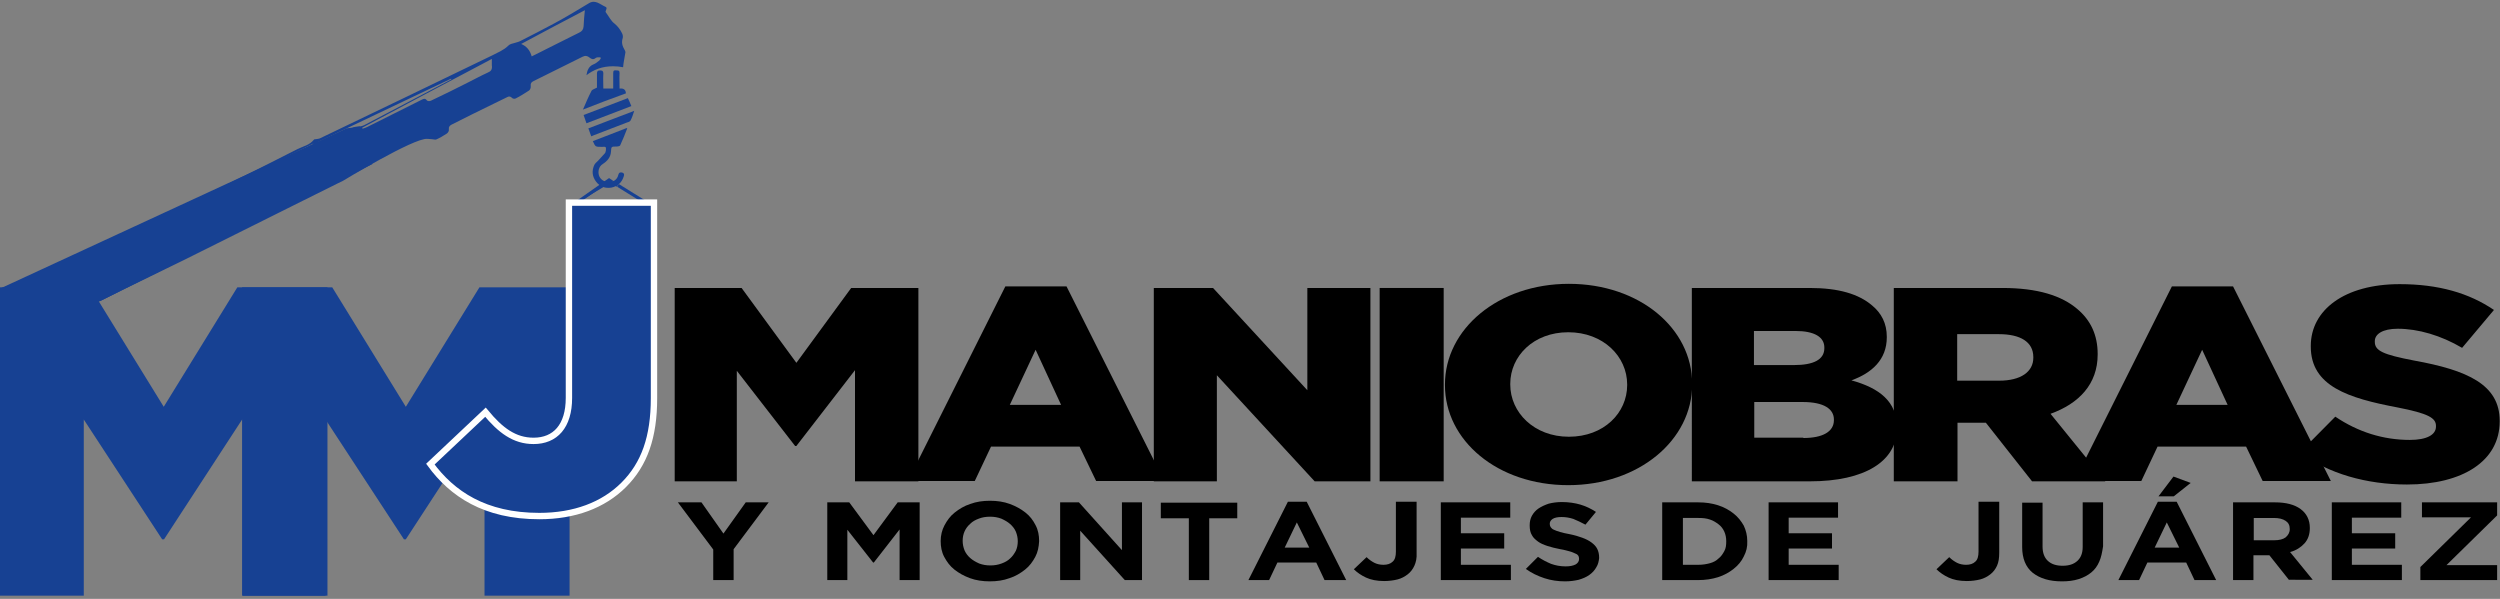
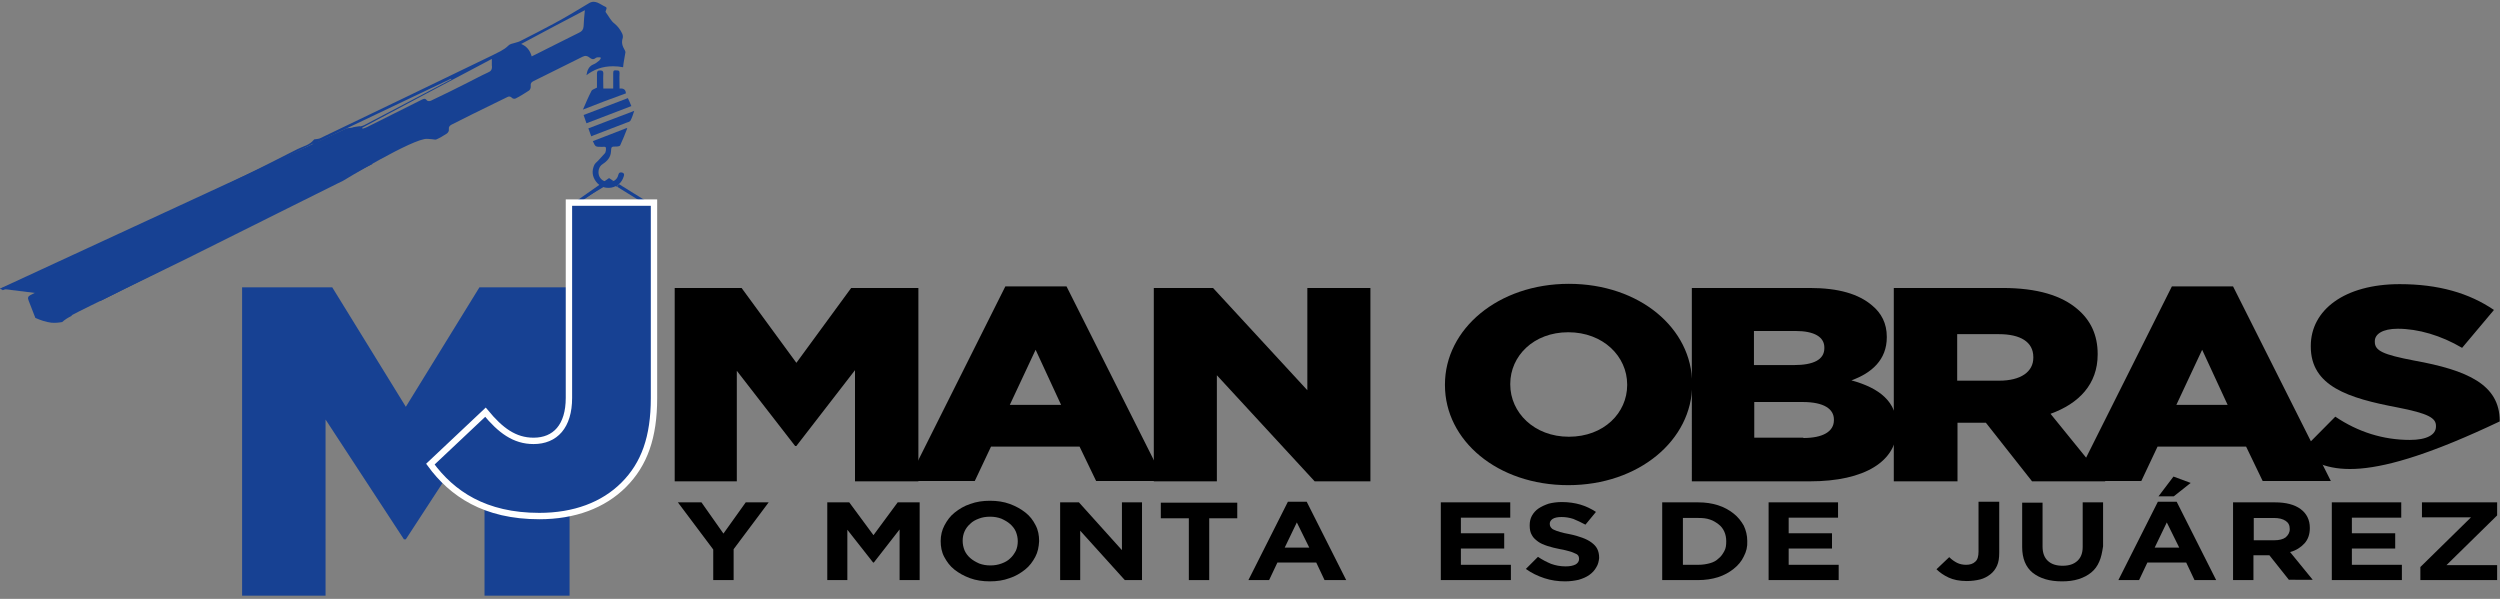
<svg xmlns="http://www.w3.org/2000/svg" version="1.1" id="Capa_1" x="0px" y="0px" viewBox="0 0 784.8 188" style="enable-background:new 0 0 784.8 188;" xml:space="preserve">
  <rect x="0" y="0" width="784.8" height="188" fill="#808080" stroke="none" />
  <style type="text/css">
	.st0{fill:#174193;}
	.st1{fill:#174193;stroke:#174193;stroke-miterlimit:10;}
	.st2{fill:#174193;stroke:#FFFFFF;stroke-width:2;stroke-miterlimit:10;}
	.st3{fill:#444494;}
</style>
  <g>
-     <path class="st0" d="M0,90.2h28.3l23.1,37.5l23.1-37.5h28.3V187H76.2v-55.6l-24.7,37.9h-0.6l-24.6-37.6V187H0V90.2z" />
    <path class="st0" d="M76,90.2h28.3l23.1,37.5l23.1-37.5h28.3V187h-26.7v-55.6l-24.7,37.9h-0.6l-24.6-37.6V187H76V90.2z" />
  </g>
  <g>
    <g>
      <path class="st0" d="M192.7,56.8c0.7-0.4,1.2-1,1.4-1.9c0.2-0.8,0.7-0.9,1.3-0.7c0.6,0.2,0.6,0.7,0.4,1.2    c-0.6,1.9-1.9,3.1-3.9,3.5c-1.9,0.3-3.6-0.3-4.8-1.9c-1.2-1.6-1.4-3.4-0.5-5.3c0.3-0.5,0.8-0.9,1.2-1.3c0.7-0.8,1.4-1.5,2.1-2.3    c0.2-0.2,0.2-0.6,0.3-0.9c0.1-1.1,0-1.2-1.1-1.1c-0.1,0-0.2,0-0.3,0c-1.9,0-1.9,0-2.7-1.8c3.6-1.4,7.1-2.7,10.6-4.1    c0.1,0,0.1,0.1,0.2,0.1c-0.7,1.8-1.4,3.6-2.2,5.3c-0.1,0.3-0.8,0.4-1.2,0.4c-1.6,0-1.6,0-1.7,1.6c-0.1,1.8-1.2,3-2.6,3.9    c-1.3,0.8-1.5,2.4-1.2,3.5c0.4,1.3,1.6,2.1,2.9,2.1C191.7,57.2,192.3,57.1,192.7,56.8" />
      <path class="st0" d="M183,34.4c0.9-2.1,1.7-4,2.7-5.9c0.2-0.4,1-0.6,1.7-1c0-1.3,0-2.9,0-4.4c0-0.7,0.2-1,1-1c0.8,0,1,0.3,1,1    c-0.1,1.6,0,3.1,0,4.7c1,0,2,0,3.1,0c0-0.7,0-1.3,0-2c0-1,0-1.9,0-2.9c0-0.8,0.3-0.9,1-0.8c0.6,0,1,0,1,0.8c-0.1,1.6,0,3.2,0,4.9    c1-0.1,1.9,0.1,2,1.5C192,30.9,187.6,32.6,183,34.4z" />
      <path class="st0" d="M183.2,36.1c4.7-1.8,9.3-3.5,13.9-5.3c0.4,0.8,0.7,1.6,1.1,2.5c-4.7,1.8-9.4,3.6-14.1,5.4    C183.8,37.8,183.5,37,183.2,36.1z" />
      <path class="st0" d="M185.6,42.8c-0.3-0.8-0.6-1.6-0.9-2.5c4.7-1.8,9.4-3.6,14.4-5.5c-0.4,1.2-0.7,2.2-1.2,3.1    c-0.2,0.3-0.8,0.5-1.2,0.6c-3.5,1.3-6.9,2.7-10.4,4C186.1,42.6,185.9,42.7,185.6,42.8z" />
    </g>
  </g>
  <g>
    <g>
      <path d="M211.7,90.4h21.1l17.2,23.5l17.2-23.5h21.1v60.7h-19.9v-34.9L250,140h-0.4l-18.3-23.6v34.7h-19.5V90.4z" />
      <path d="M315.6,89.9h19.2l30.7,61.1h-21.4l-5.2-10.8h-27.8l-5.1,10.8h-21L315.6,89.9z M333.1,127.1l-8-17.3l-8.1,17.3H333.1z" />
      <path d="M362.2,90.4h18.6l29.6,32.1V90.4h19.8v60.7h-17.5L382,117.8v33.3h-19.8V90.4z" />
-       <path d="M433.1,90.4h20.1v60.7h-20.1V90.4z" />
      <path d="M453.6,120.9v-0.2c0-17.4,16.7-31.6,38.9-31.6c22.2,0,38.7,14,38.7,31.4v0.2c0,17.4-16.7,31.6-38.9,31.6    S453.6,138.3,453.6,120.9z M510.8,120.9v-0.2c0-8.8-7.5-16.4-18.5-16.4c-10.9,0-18.2,7.5-18.2,16.2v0.2c0,8.8,7.5,16.4,18.4,16.4    C503.5,137.1,510.8,129.6,510.8,120.9z" />
      <path d="M531.2,90.4h36.9c9.1,0,15.4,1.9,19.6,5.5c2.9,2.4,4.6,5.6,4.6,9.8v0.2c0,7-4.7,11.2-11.1,13.5    c8.7,2.4,14.3,6.6,14.3,14.8v0.2c0,10.4-10.1,16.7-27.3,16.7h-37.1V90.4z M563.2,114.6c6.1,0,9.5-1.7,9.5-5.3v-0.2    c0-3.3-3.1-5.2-9.1-5.2h-13v10.7H563.2z M566.1,137.5c6.1,0,9.6-2,9.6-5.6v-0.2c0-3.3-3.1-5.5-9.8-5.5h-15.2v11.2H566.1z" />
      <path d="M594.5,90.4h34.1c11,0,18.6,2.4,23.5,6.6c4.2,3.5,6.4,8.2,6.4,14.1v0.2c0,9.3-5.9,15.4-14.8,18.6l17.2,21.2h-23    l-14.5-18.4H623h-8.5v18.4h-20V90.4z M627.6,119.5c6.8,0,10.7-2.8,10.7-7.2v-0.2c0-4.8-4.1-7.2-10.8-7.2h-13.1v14.6H627.6z" />
      <path d="M681.8,89.9h19.2l30.7,61.1h-21.4l-5.2-10.8h-27.8l-5.1,10.8h-21L681.8,89.9z M699.3,127.1l-8-17.3l-8.1,17.3H699.3z" />
-       <path d="M722,142l11.1-11.2c7.1,4.8,15,7.3,23.4,7.3c5.3,0,8.2-1.6,8.2-4.2v-0.2c0-2.5-2.4-3.9-12.1-5.8    c-15.3-2.9-27.2-6.6-27.2-19.1v-0.2c0-11.3,10.6-19.4,27.9-19.4c12.2,0,21.8,2.8,29.6,8.1l-10,11.9c-6.6-3.9-13.8-6-20.2-6    c-4.8,0-7.2,1.7-7.2,3.9v0.2c0,2.8,2.5,4,12.4,5.9c16.6,3,26.8,7.5,26.8,18.9v0.2c0,12.4-11.6,19.8-29.1,19.8    C743,152.1,730.8,148.7,722,142z" />
+       <path d="M722,142l11.1-11.2c7.1,4.8,15,7.3,23.4,7.3c5.3,0,8.2-1.6,8.2-4.2v-0.2c0-2.5-2.4-3.9-12.1-5.8    c-15.3-2.9-27.2-6.6-27.2-19.1v-0.2c0-11.3,10.6-19.4,27.9-19.4c12.2,0,21.8,2.8,29.6,8.1l-10,11.9c-6.6-3.9-13.8-6-20.2-6    c-4.8,0-7.2,1.7-7.2,3.9v0.2c0,2.8,2.5,4,12.4,5.9c16.6,3,26.8,7.5,26.8,18.9v0.2C743,152.1,730.8,148.7,722,142z" />
    </g>
  </g>
  <g>
    <g>
      <path d="M230.3,172.4v9.7h-6.4v-9.6l-11.1-14.8h7.4l6.9,9.8l7-9.8h7.2L230.3,172.4z" />
      <path d="M282.4,182.1v-15.9l-8.1,10.4h-0.2l-8.1-10.3v15.8h-6.3v-24.4h6.9l7.6,10.3l7.6-10.3h6.9v24.4H282.4z" />
      <path d="M325,174.8c-0.8,1.5-1.8,2.9-3.2,4s-3,2.1-4.9,2.7c-1.9,0.7-3.9,1-6.2,1c-2.2,0-4.3-0.3-6.2-1c-1.9-0.7-3.5-1.6-4.9-2.7    s-2.4-2.5-3.2-4c-0.8-1.5-1.1-3.2-1.1-4.9v-0.1c0-1.7,0.4-3.4,1.2-4.9c0.8-1.5,1.8-2.9,3.2-4s3-2.1,4.9-2.7c1.9-0.7,3.9-1,6.2-1    c2.2,0,4.3,0.3,6.2,1c1.9,0.7,3.5,1.6,4.9,2.7c1.4,1.1,2.4,2.4,3.2,4c0.8,1.5,1.1,3.2,1.1,4.9v0.1    C326.1,171.7,325.8,173.3,325,174.8z M319.5,169.9c0-1-0.2-2-0.6-3c-0.4-0.9-1-1.7-1.8-2.4c-0.8-0.7-1.7-1.2-2.8-1.7    c-1.1-0.4-2.2-0.6-3.5-0.6c-1.3,0-2.5,0.2-3.5,0.6c-1.1,0.4-2,0.9-2.7,1.6c-0.8,0.7-1.4,1.5-1.8,2.4c-0.4,0.9-0.6,1.9-0.6,2.9v0.1    c0,1,0.2,2,0.6,3c0.4,0.9,1,1.7,1.8,2.4c0.8,0.7,1.7,1.2,2.8,1.7c1.1,0.4,2.2,0.6,3.5,0.6c1.3,0,2.4-0.2,3.5-0.6s2-0.9,2.7-1.6    c0.8-0.7,1.3-1.5,1.8-2.4C319.3,172,319.5,171,319.5,169.9L319.5,169.9z" />
      <path d="M353.1,182.1l-14-15.5v15.5h-6.3v-24.4h5.9l13.5,15v-15h6.3v24.4H353.1z" />
      <path d="M379.6,162.7v19.4h-6.4v-19.4h-8.8v-4.9h24v4.9H379.6z" />
      <path d="M415.8,182.1l-2.6-5.5H401l-2.6,5.5h-6.5l12.4-24.6h5.9l12.4,24.6H415.8z M407.1,164l-3.8,7.9h7.7L407.1,164z" />
-       <path d="M444,177.6c-0.5,1.1-1.2,2-2.1,2.7c-0.9,0.7-2,1.3-3.2,1.6s-2.7,0.5-4.2,0.5c-2.3,0-4.2-0.4-5.7-1.1s-2.8-1.6-3.8-2.6    l4-3.8c0.8,0.8,1.7,1.4,2.5,1.8c0.8,0.4,1.8,0.6,2.8,0.6c1.2,0,2.2-0.3,2.9-1c0.7-0.6,1-1.7,1-3.1v-15.7h6.5v16    C444.8,175.2,444.5,176.5,444,177.6z" />
      <path d="M452.3,182.1v-24.4h21.8v4.8h-15.5v4.9h13.6v4.8h-13.6v5.1h15.7v4.8H452.3z" />
      <path d="M501.1,178.1c-0.5,0.9-1.2,1.7-2.2,2.4s-2,1.1-3.3,1.5c-1.3,0.3-2.7,0.5-4.3,0.5c-2.2,0-4.4-0.3-6.5-1s-4-1.6-5.8-2.9    l3.8-3.8c1.3,0.9,2.7,1.6,4.1,2.2c1.4,0.5,2.9,0.8,4.6,0.8c1.3,0,2.3-0.2,3.1-0.6c0.7-0.4,1.1-1,1.1-1.7v-0.1    c0-0.3-0.1-0.7-0.2-0.9c-0.2-0.3-0.4-0.5-0.9-0.7s-1-0.5-1.8-0.7c-0.8-0.2-1.7-0.5-3-0.7c-1.5-0.3-2.8-0.6-4-1    c-1.2-0.4-2.2-0.8-3-1.4s-1.5-1.2-1.9-2c-0.5-0.8-0.7-1.8-0.7-3v-0.1c0-1.1,0.2-2.1,0.7-3c0.5-0.9,1.2-1.7,2.1-2.3    c0.9-0.6,2-1.1,3.2-1.5c1.2-0.3,2.6-0.5,4.1-0.5c2.1,0,4.1,0.3,5.8,0.8s3.4,1.3,4.9,2.3l-3.3,4c-1.3-0.7-2.6-1.3-3.8-1.8    c-1.2-0.4-2.5-0.6-3.7-0.6s-2.2,0.2-2.8,0.6c-0.6,0.4-0.9,0.9-0.9,1.5v0.1c0,0.4,0.1,0.7,0.3,1c0.2,0.3,0.5,0.6,1,0.8    c0.5,0.2,1.1,0.5,1.9,0.7c0.8,0.2,1.8,0.5,3.1,0.7c1.5,0.3,2.8,0.7,3.9,1.1c1.1,0.4,2.1,0.9,2.9,1.5c0.8,0.6,1.4,1.2,1.8,2    c0.4,0.8,0.6,1.7,0.6,2.8v0.1C501.9,176.1,501.7,177.2,501.1,178.1z" />
      <path d="M547.4,174.7c-0.7,1.5-1.8,2.8-3.2,3.9c-1.4,1.1-3,2-4.9,2.6c-1.9,0.6-4,0.9-6.2,0.9h-11.3v-24.4h11.3    c2.3,0,4.3,0.3,6.2,0.9c1.9,0.6,3.5,1.5,4.9,2.6c1.4,1.1,2.4,2.4,3.2,3.8c0.7,1.5,1.1,3.1,1.1,4.8v0.1    C548.6,171.6,548.2,173.2,547.4,174.7z M541.9,169.9c0-1.1-0.2-2.1-0.6-3s-1-1.7-1.8-2.3c-0.8-0.6-1.7-1.2-2.7-1.5    c-1.1-0.4-2.3-0.5-3.6-0.5h-4.9v14.7h4.9c1.3,0,2.5-0.2,3.6-0.5s2-0.8,2.7-1.5c0.8-0.6,1.3-1.4,1.8-2.3S541.9,171.1,541.9,169.9    L541.9,169.9z" />
      <path d="M555.2,182.1v-24.4H577v4.8h-15.5v4.9h13.6v4.8h-13.6v5.1h15.7v4.8H555.2z" />
      <path d="M626.9,177.6c-0.5,1.1-1.2,2-2.1,2.7c-0.9,0.7-2,1.3-3.2,1.6s-2.7,0.5-4.2,0.5c-2.3,0-4.2-0.4-5.7-1.1s-2.8-1.6-3.8-2.6    l4-3.8c0.8,0.8,1.7,1.4,2.5,1.8c0.8,0.4,1.8,0.6,2.8,0.6c1.2,0,2.2-0.3,2.9-1c0.7-0.6,1-1.7,1-3.1v-15.7h6.5v16    C627.6,175.2,627.4,176.5,626.9,177.6z" />
      <path d="M659,176.3c-0.6,1.4-1.4,2.5-2.5,3.4c-1.1,0.9-2.4,1.6-4,2.1c-1.6,0.5-3.3,0.7-5.2,0.7c-3.9,0-6.9-0.9-9.2-2.7    c-2.2-1.8-3.3-4.5-3.3-8.1v-13.9h6.4v13.8c0,2,0.6,3.5,1.7,4.5s2.6,1.5,4.6,1.5c2,0,3.5-0.5,4.6-1.5c1.1-1,1.7-2.4,1.7-4.4v-14    h6.4v13.8C659.9,173.4,659.6,175,659,176.3z" />
      <path d="M688.9,182.1l-2.6-5.5h-12.2l-2.6,5.5h-6.5l12.4-24.6h5.9l12.4,24.6H688.9z M680.2,164l-3.8,7.9h7.7L680.2,164z     M677.6,155.8l4.7-6.2l5.4,2l-5.3,4.2H677.6z" />
      <path d="M718.6,182.1l-6.2-7.8h-5v7.8h-6.4v-24.4h13.2c3.4,0,6.1,0.7,8,2.1s2.9,3.4,2.9,5.9v0.1c0,2-0.6,3.6-1.7,4.8    c-1.1,1.2-2.6,2.2-4.5,2.7l7.1,8.7H718.6z M718.8,166.1c0-1.2-0.4-2-1.3-2.6s-2.1-0.9-3.7-0.9h-6.3v7h6.4c1.6,0,2.8-0.3,3.6-0.9    C718.3,168,718.8,167.2,718.8,166.1L718.8,166.1z" />
      <path d="M732,182.1v-24.4h21.8v4.8h-15.5v4.9h13.6v4.8h-13.6v5.1h15.7v4.8H732z" />
      <path d="M759.8,182.1V178l15.9-15.6h-15.4v-4.7h23.6v4.1L768,177.4h15.9v4.7H759.8z" />
    </g>
  </g>
  <path class="st1" d="M192.1,57.1c-0.3-0.2-0.6-0.4-0.9-0.6c-3.9,2.7-7.8,5.5-11.7,8.2" />
  <path class="st1" d="M193.9,58.2c-0.6-0.4-1.2-0.8-1.8-1.1" />
  <path class="st1" d="M204.3,64.6c-3.4-2.1-6.9-4.3-10.3-6.4" />
  <g>
    <g>
      <path class="st2" d="M135.1,145.7l17.3-16.3c4.7,5.7,9.1,9,15.1,9c6.8,0,11.1-4.6,11.1-13.5V63.6h26.7V125c0,12.2-3,20.7-9.5,27.2    c-6.4,6.4-15.5,9.8-26.5,9.8C152.2,162,141.9,155,135.1,145.7z" />
    </g>
  </g>
  <path class="st0" d="M196.1,15.7c-0.7-1.2-1.1-2.3-0.6-3.8c0.1-0.4,0-1-0.2-1.4c-0.6-1.2-1.3-2.2-2.4-3.1c-1.1-0.8-1.8-2.3-2.7-3.5  c-0.1-0.1-0.1-0.2-0.1-0.3c0.1-0.5,0.7-1.2-0.1-1.5c-1.6-0.7-3.1-2.3-5.1-1.1c-3.6,2.2-7.3,4.4-11,6.4c-3.5,1.9-7.1,3.7-10.6,5.5  c-0.6,0.3-1.2,0.4-1.8,0.6c-0.7,0.2-1.4,0.3-1.9,0.8c-1.5,1.5-3.4,2.2-5.1,3.1c-18,8.7-36,17.4-54,26c-0.4,0.2-0.9,0.2-1.4,0.3  c-0.2,0-0.5,0-0.6,0.2c-1.4,1.7-3.3,2-5.1,2.9C79.3,54,65,61,50.6,68C35.2,75.5,19.8,82.9,3.9,89.2c-1.3,0.5-2.6,1-3.9,1.4  c0.1,0.1,0.2,0.1,0.4,0.2c0.2,0.1,0.3,0.2,0.5,0.3c8.8-3.8,17.7-7.6,26.6-11.4c0.2,0.6,0.4,1.2,0.6,1.8c0.6,1.5,0.5,1.6-0.8,2.3  c-5.9,2.9-11.8,5.9-17.7,8.8c-0.8,0.4-1,0.9-0.6,1.8c0.7,1.8,1.4,3.6,2.1,5.4c1.6,0.7,3.3,1.3,5,1.5c1.2,0.1,2.3,0,3.4-0.2  c0.9-0.8,1.9-1.4,2.9-1.9c0.1-0.2,0.2-0.3,0.4-0.4c2.1-1.2,30.5-15,35.2-17.3c0.8-0.4-0.2,0.1,37.1-18.5c12.5-6.2,12.4-6.2,12.5-6.2  c0,0,22.4-13.6,26.5-13.2c0,0,0.7,0,1.5,0.1c0.4,0,0.9,0.2,1.3,0.1c1.2-0.5,2.3-1.2,3.4-1.9c0.3-0.2,0.7-0.8,0.6-1.2  c-0.1-0.9,0.3-1.3,0.9-1.6c4.4-2.2,8.7-4.4,13.1-6.5c1.4-0.7,2.9-1.4,4.3-2.1c0.5-0.3,1-0.3,1.5,0.2c0.2,0.3,0.9,0.4,1.2,0.2  c1.4-0.7,2.8-1.6,4.2-2.5c0.3-0.2,0.6-0.9,0.5-1.4c-0.1-0.8,0.2-1.2,0.8-1.5c5.2-2.6,10.3-5.1,15.5-7.7c0.8-0.4,1.5-0.3,2.2,0.3  c0.6,0.5,1.2,0.7,1.9,0.1c0.4-0.3,1-0.2,1.5-0.2c0,0.1,0.1,0.2,0.1,0.3c-0.2,0.3-0.3,0.6-0.6,0.8c-0.5,0.4-1.1,0.9-1.7,1.1  c-1.5,0.6-2,2-2.2,3.4c2.2-1.7,4.9-2.8,8.3-2.8c1.1,0,2.2,0.1,3.2,0.3c0.1-1.5,0.5-3,0.7-4.5C196.4,16.5,196.3,16,196.1,15.7z   M56.9,69.1c-2.5,1.3-5.1,2.5-7.6,3.8c-6,3-12,6-18,9c-0.8,0.4-1.3,0.3-1.6-0.7c-0.2-0.7-0.6-1.5-0.8-2.2c9.4-4.5,18.8-9,28.3-13.6  c0.2,0.6,0.4,1,0.6,1.5C58.2,68.4,58.1,68.5,56.9,69.1z M98.3,48.5c-4.8,2.4-9.6,4.7-14.3,7.1c-7.3,3.6-14.6,7.3-22,10.9  c-2.5,1.3-2.2,1.6-3.3-1.6c0-0.1,0-0.1,0-0.3c13.2-6.5,26.4-13,39.6-19.5c0.2,0.6,0.4,1.1,0.6,1.5C99.3,47.6,99.1,48.1,98.3,48.5z   M101,47.1c-0.1-0.1-0.1-0.3-0.2-0.4l3.9-1.9c0,0.1,0.1,0.2,0.1,0.4L101,47.1z M111.2,39.9c-1.2,0.5-2.4,1.1-3.5,1.7  c-1,0.6-2.5,0.7-2.7,2.4c0,0.1-0.2,0.2-0.2,0.2c-1.4,0.7-2.7,1.3-4.2,2c-0.2-0.6-0.4-1.2-0.6-1.7c13.9-6.6,27.8-13.2,41.6-19.8  c0,0.1,0.1,0.1,0.1,0.2c-1.9,1-3.8,2-5.7,3c-7.2,3.8-14.4,7.6-21.7,11.4c-0.4,0.2-0.8,0.3-1.3,0.4C112.4,39.8,111.7,39.7,111.2,39.9  z M153.1,22.8c-2,0.9-4,2-6,3c-3.9,2-7.8,3.9-11.8,5.8c-0.4,0.2-1.1,0.2-1.3-0.1c-0.5-0.7-1-0.5-1.6-0.2c-5.7,2.9-11.5,5.7-17.2,8.6  c-0.5,0.2-0.9,0.4-1.4,0.5c0-0.1-0.1-0.2-0.1-0.3c13.5-7.2,27.1-14.4,40.7-21.6c0,0.8,0,1.4,0,2C154.6,21.8,154.1,22.4,153.1,22.8z   M183.2,8.3c-0.1,1-0.5,1.5-1.3,1.9c-3.5,1.7-6.9,3.5-10.4,5.2c-1.5,0.8-3,1.5-4.6,2.3c-0.5-1.9-1.6-3.2-3.3-3.9  c6.7-3.6,13.3-7.1,20-10.6C183.4,4.9,183.3,6.6,183.2,8.3z" />
  <path class="st3" d="M107.8,57.6" />
  <path class="st3" d="M72.2,26.5" />
  <polyline class="st0" points="0,90.6 108.8,40.3 113,39.7 116.9,51.5 31.5,94.5 " />
  <path d="M59.3,178.1" />
</svg>